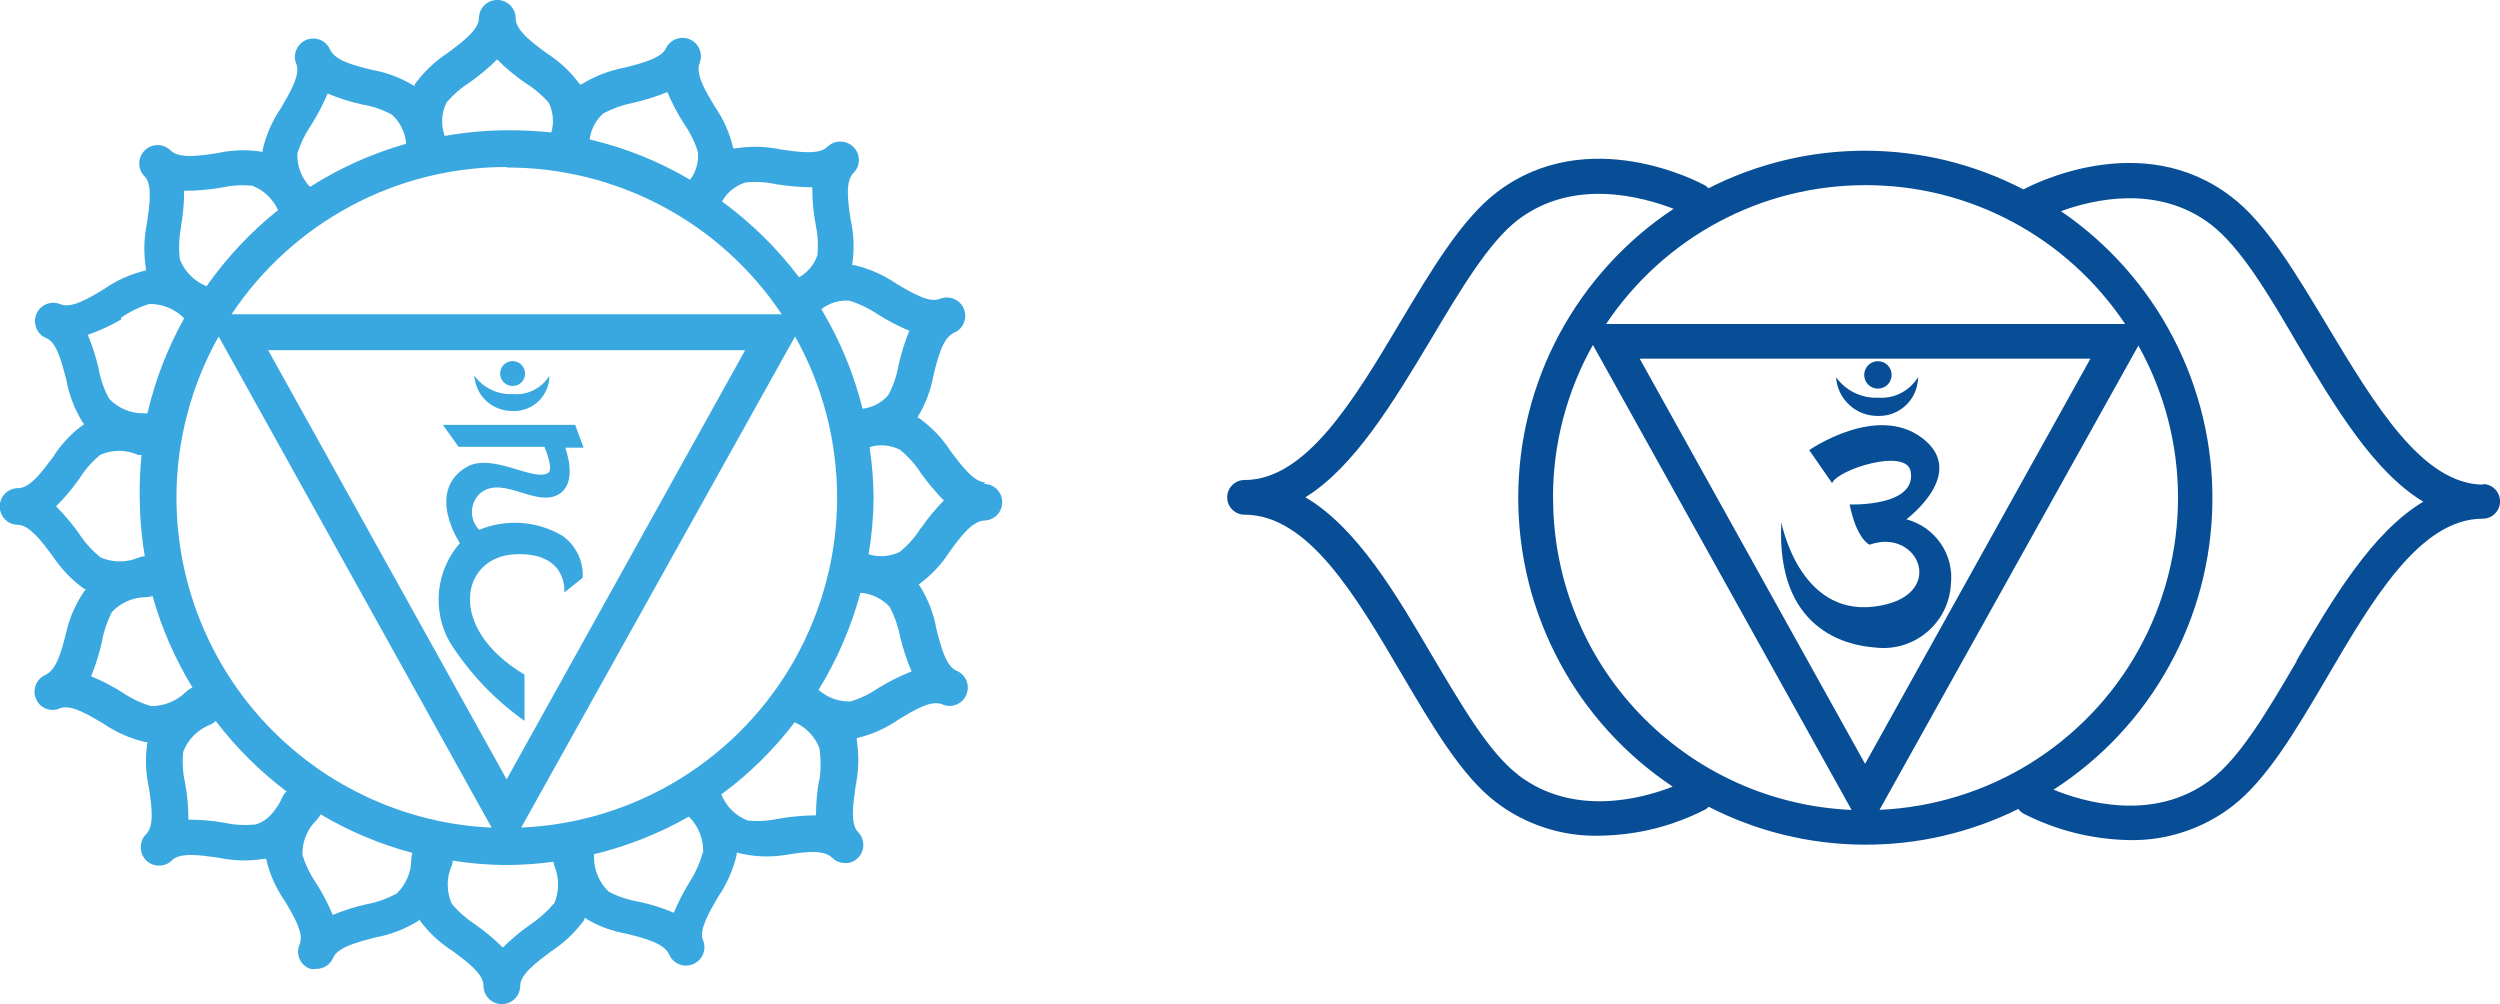
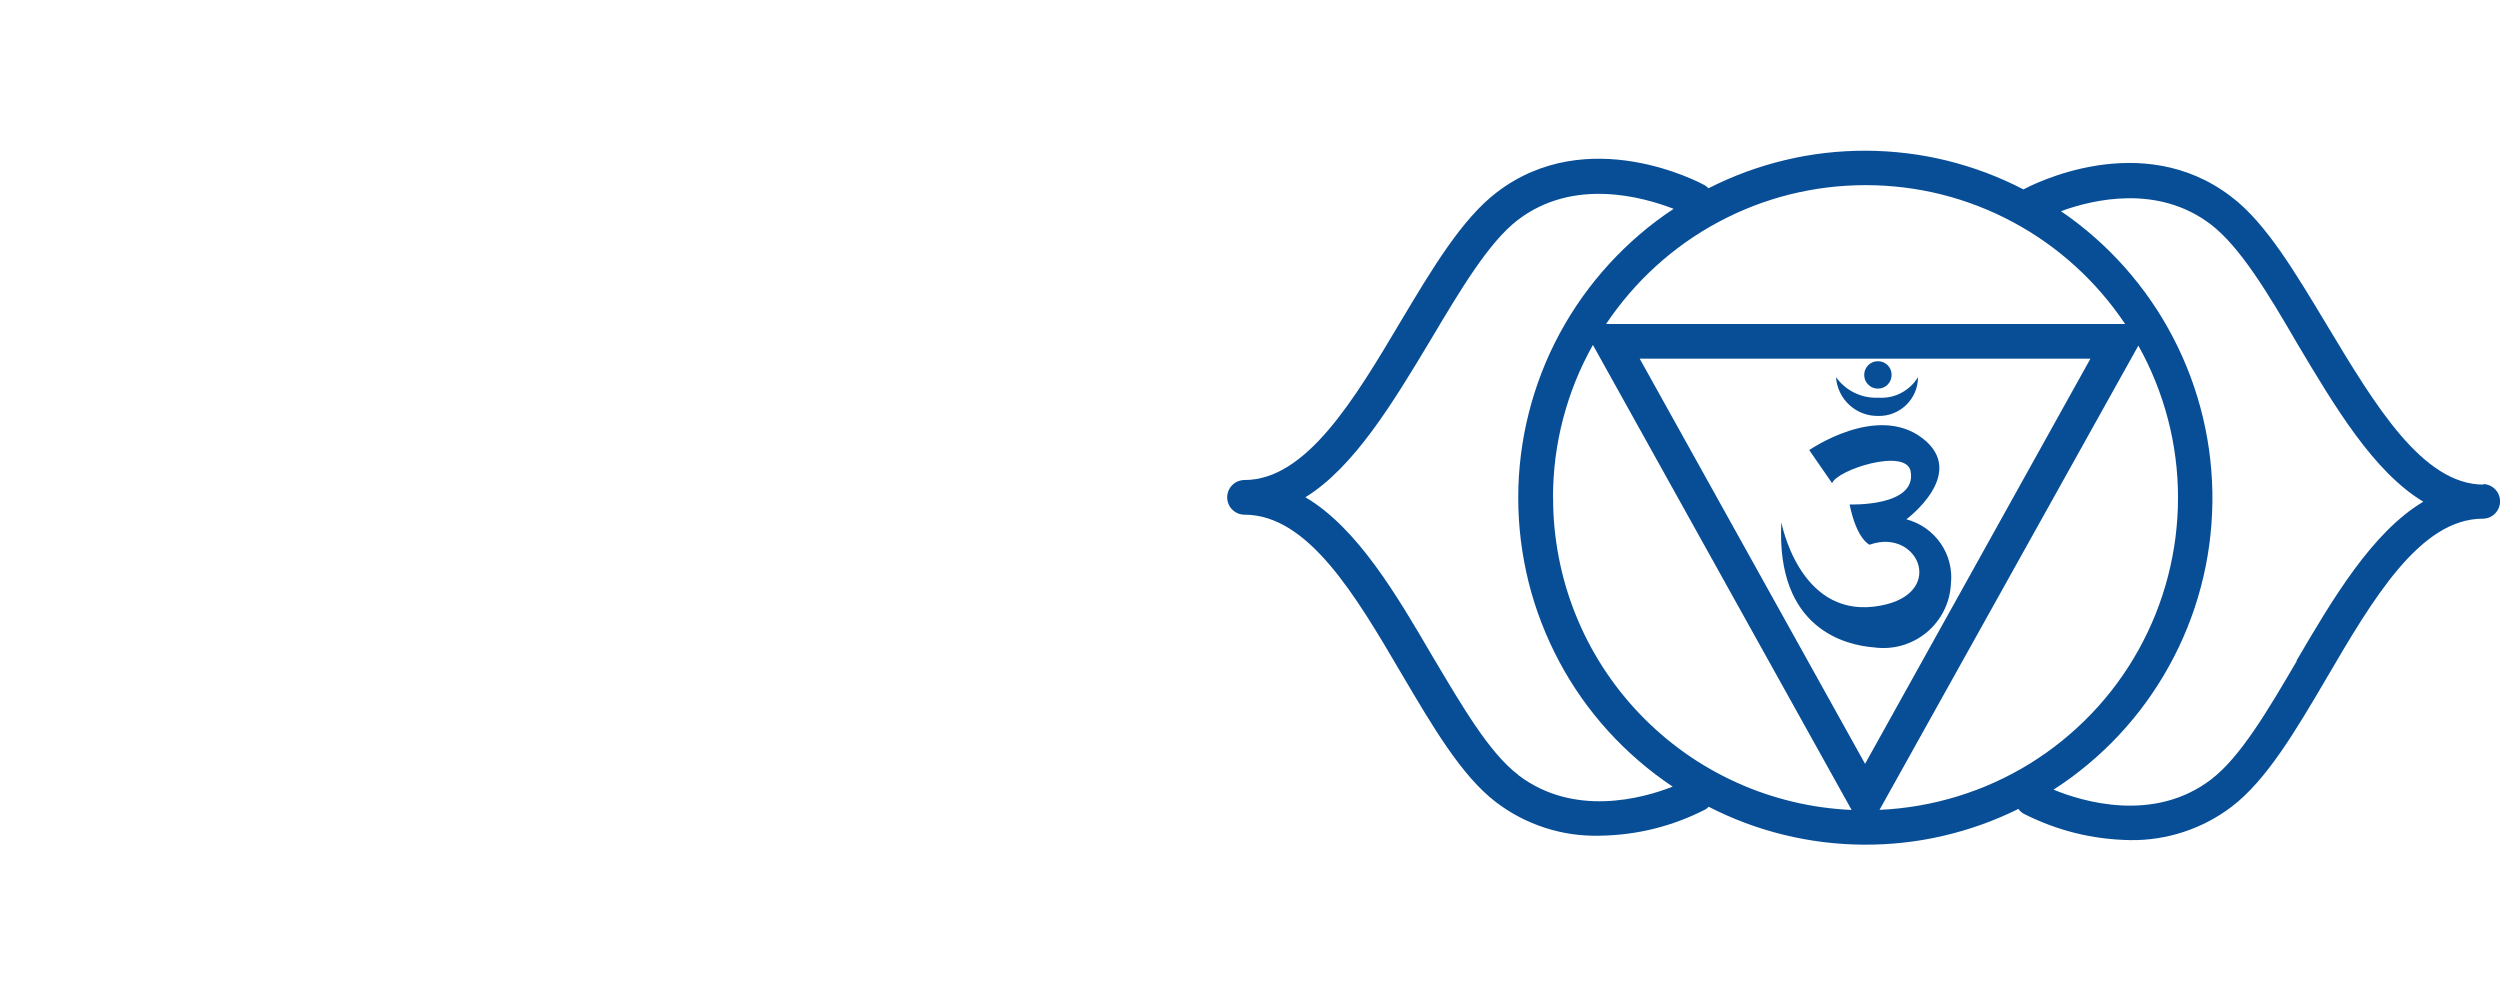
<svg xmlns="http://www.w3.org/2000/svg" viewBox="0 0 516.24 207.34" data-sanitized-data-name="Layer 2" data-name="Layer 2" id="Layer_2">
  <defs>
    <style>
      .cls-1 {
        fill: #074e97;
      }

      .cls-2 {
        fill: #39a8e0;
      }
    </style>
  </defs>
  <g data-sanitized-data-name="Layer 1" data-name="Layer 1" id="Layer_1-2">
    <path d="m390.61,77.39c0,.38-.06.74-.2,1.09-.14.35-.34.66-.61.93-.26.27-.57.48-.92.62-.35.15-.71.22-1.09.22-.38,0-.74-.07-1.09-.21-.35-.14-.66-.35-.92-.62-.27-.27-.47-.57-.62-.92-.14-.35-.21-.71-.21-1.09,0-.38.08-.74.22-1.09.15-.35.35-.65.62-.92.27-.26.58-.47.93-.61s.71-.21,1.09-.2c.37,0,.73.07,1.07.21.34.14.64.34.91.61s.46.56.61.91c.14.34.21.7.21,1.07Zm-11.49.47c.49.69,1.05,1.31,1.7,1.86.64.55,1.35,1.01,2.11,1.38.76.37,1.55.64,2.38.82.83.17,1.67.24,2.51.2.82.06,1.63,0,2.43-.15.8-.16,1.57-.43,2.29-.81.73-.38,1.39-.84,1.99-1.4.6-.56,1.11-1.19,1.53-1.89,0,.54-.05,1.07-.16,1.59-.11.53-.26,1.03-.47,1.53-.21.49-.46.96-.77,1.4-.3.44-.64.85-1.03,1.22-.38.37-.8.71-1.25,1-.45.29-.93.53-1.42.73-.5.2-1.01.34-1.54.43-.53.09-1.06.13-1.59.12-.55,0-1.09-.04-1.62-.13-.54-.1-1.06-.24-1.57-.43-.51-.19-1-.44-1.46-.72-.46-.29-.9-.62-1.3-.99-.4-.37-.76-.77-1.09-1.21-.32-.44-.6-.9-.84-1.4-.24-.49-.42-1-.56-1.53-.14-.53-.23-1.06-.26-1.61Zm-5.51,15.08s13.93-9.71,23.38-2.44c9.45,7.27-3.33,16.73-3.33,16.73.71.19,1.4.44,2.07.75.67.31,1.3.68,1.91,1.1.6.42,1.16.9,1.68,1.42.52.52.99,1.09,1.41,1.69.42.61.78,1.24,1.09,1.92.31.67.55,1.36.73,2.08s.3,1.44.35,2.17c.05.73.04,1.47-.04,2.2-.05.97-.2,1.92-.44,2.85-.25.94-.58,1.84-1.02,2.7-.43.87-.95,1.68-1.55,2.43-.6.76-1.27,1.45-2.02,2.06-.74.62-1.54,1.15-2.4,1.6-.85.45-1.75.81-2.68,1.08-.93.27-1.88.43-2.84.5-.96.07-1.93.04-2.88-.09-5.62-.43-20.34-3.58-19.19-25.86,0,0,3.58,19.27,19.08,17.44,15.5-1.83,9.45-16.48-.86-12.79,0,0-2.65-1.04-4.12-8.31,0,0,13.93.54,12.6-6.84-.9-4.91-15.14-.36-16.22,2.44l-4.73-6.84Zm100.67,43.55c-5.98,10.21-11.64,19.84-17.69,24.46-11.85,9.06-26.64,4.55-32.54,2.11,1.24-.8,2.45-1.63,3.63-2.5,1.19-.87,2.34-1.78,3.47-2.72s2.23-1.92,3.3-2.93c1.07-1.01,2.11-2.05,3.11-3.13,1-1.07,1.98-2.18,2.91-3.31.94-1.13,1.84-2.3,2.7-3.49.87-1.19,1.69-2.4,2.48-3.65.79-1.24,1.54-2.5,2.25-3.79.71-1.29,1.39-2.59,2.02-3.92.63-1.33,1.22-2.67,1.77-4.04.55-1.36,1.06-2.75,1.52-4.14.46-1.4.89-2.8,1.26-4.23.38-1.42.71-2.85,1-4.3.29-1.44.53-2.89.73-4.35.2-1.46.35-2.92.46-4.39.11-1.47.17-2.94.19-4.41.02-1.47,0-2.94-.08-4.41-.07-1.47-.19-2.94-.35-4.4-.16-1.46-.37-2.92-.62-4.37-.25-1.45-.55-2.89-.89-4.32-.34-1.43-.72-2.85-1.15-4.26-.43-1.41-.9-2.8-1.41-4.18-.51-1.38-1.07-2.74-1.67-4.09-.6-1.34-1.23-2.67-1.91-3.97-.68-1.31-1.4-2.59-2.15-3.85-.76-1.26-1.55-2.5-2.39-3.71-.83-1.21-1.7-2.4-2.61-3.56-.91-1.16-1.85-2.29-2.82-3.39-.98-1.1-1.99-2.17-3.03-3.21-1.04-1.04-2.12-2.04-3.22-3.02-1.1-.97-2.24-1.91-3.4-2.81-1.16-.9-2.35-1.77-3.57-2.6,6.69-2.44,20.01-5.59,30.93,2.72,6.09,4.66,11.89,14.33,17.9,24.68,7.77,13.04,15.72,26.4,25.99,32.59-10.63,6.34-18.8,20.24-26.21,32.88l.04-.04Zm-160.75,23.53c-6.05-4.58-11.67-14.33-17.69-24.43-7.41-12.68-15.54-26.58-26.28-32.91,10.06-6.2,18.15-19.63,25.92-32.59,6.12-10.28,11.92-20.02,17.9-24.64,11.56-8.85,25.88-4.76,32.22-2.33-1.23.81-2.42,1.66-3.6,2.54-1.17.88-2.32,1.8-3.43,2.76-1.12.96-2.2,1.94-3.26,2.97-1.06,1.02-2.08,2.08-3.07,3.16-.99,1.09-1.95,2.2-2.87,3.34-.92,1.14-1.81,2.32-2.66,3.51-.85,1.2-1.66,2.42-2.44,3.67s-1.51,2.52-2.21,3.81c-.7,1.29-1.35,2.61-1.97,3.94-.62,1.33-1.19,2.69-1.72,4.06-.53,1.37-1.02,2.75-1.47,4.15-.45,1.4-.85,2.81-1.21,4.24-.36,1.42-.68,2.86-.95,4.3-.27,1.44-.5,2.9-.68,4.35-.18,1.46-.32,2.92-.41,4.39-.09,1.47-.14,2.93-.14,4.4,0,1.47.04,2.94.13,4.41.09,1.47.22,2.93.4,4.39.18,1.46.4,2.91.67,4.36.27,1.45.58,2.88.93,4.31.36,1.43.75,2.84,1.2,4.24.44,1.4.93,2.79,1.46,4.16.53,1.37,1.1,2.73,1.71,4.06.61,1.34,1.26,2.65,1.95,3.95.69,1.3,1.42,2.57,2.19,3.82.77,1.25,1.58,2.48,2.42,3.68.85,1.2,1.73,2.38,2.65,3.52.92,1.15,1.87,2.27,2.86,3.35.99,1.09,2.01,2.15,3.06,3.17,1.05,1.03,2.13,2.02,3.25,2.98,1.11.96,2.25,1.88,3.42,2.77,1.17.89,2.37,1.74,3.59,2.56-6.3,2.47-20.44,6.34-31.9-2.4l.04-.04Zm25.06-85.96h93.08l-46.54,83.67-46.54-83.67Zm-17.9,28.65c0-5.51.69-10.94,2.09-16.27,1.4-5.33,3.44-10.4,6.15-15.21l53.42,96.02c-2.05-.09-4.09-.28-6.12-.56-2.03-.28-4.05-.66-6.04-1.14-2-.48-3.96-1.05-5.91-1.71-1.94-.66-3.85-1.42-5.72-2.27-1.87-.85-3.69-1.78-5.47-2.8-1.78-1.02-3.51-2.12-5.18-3.31-1.67-1.19-3.29-2.45-4.84-3.79-1.55-1.34-3.04-2.75-4.46-4.23-1.42-1.48-2.76-3.03-4.04-4.64-1.27-1.61-2.46-3.28-3.58-5-1.11-1.73-2.14-3.5-3.08-5.32-.94-1.82-1.8-3.69-2.56-5.59-.76-1.9-1.44-3.84-2.02-5.81-.58-1.97-1.06-3.96-1.45-5.98-.39-2.02-.68-4.04-.88-6.09-.2-2.04-.29-4.09-.29-6.14v-.14Zm67.45,64.47l53.42-95.81c.67,1.19,1.3,2.41,1.89,3.64.59,1.23,1.14,2.49,1.65,3.76.51,1.27.98,2.55,1.41,3.85.43,1.3.82,2.61,1.16,3.93.35,1.32.65,2.66.91,4,.26,1.34.48,2.69.65,4.05.17,1.36.31,2.72.39,4.08.09,1.37.13,2.73.13,4.1,0,1.37-.04,2.74-.13,4.1-.09,1.37-.22,2.73-.39,4.08-.17,1.36-.39,2.71-.65,4.05-.26,1.34-.56,2.68-.9,4-.34,1.32-.73,2.64-1.16,3.94-.43,1.3-.89,2.59-1.4,3.86-.51,1.27-1.06,2.52-1.65,3.76-.59,1.24-1.22,2.45-1.88,3.65-.67,1.2-1.37,2.37-2.11,3.52-.74,1.15-1.52,2.28-2.33,3.38-.81,1.1-1.66,2.18-2.54,3.22-.88,1.05-1.79,2.07-2.74,3.05-.95.99-1.92,1.95-2.93,2.87-1.01.93-2.04,1.82-3.1,2.68-1.06.86-2.15,1.69-3.27,2.48-1.12.79-2.26,1.55-3.42,2.27-1.16.72-2.35,1.4-3.56,2.04-1.21.64-2.43,1.25-3.68,1.81-1.25.57-2.51,1.09-3.79,1.57-1.28.48-2.57.93-3.88,1.33-1.31.4-2.63.76-3.96,1.08-1.33.32-2.67.59-4.02.83-1.35.23-2.7.42-4.06.57-1.36.15-2.72.25-4.09.31v-.07Zm50.7-100.28h-107.19c.73-1.1,1.5-2.17,2.3-3.22.8-1.05,1.63-2.08,2.49-3.07.86-1,1.75-1.97,2.67-2.92.92-.94,1.87-1.86,2.85-2.75.98-.89,1.98-1.74,3.01-2.57,1.03-.82,2.08-1.62,3.16-2.38,1.08-.76,2.18-1.49,3.3-2.18,1.12-.69,2.27-1.35,3.43-1.97,1.16-.62,2.34-1.21,3.54-1.76,1.2-.55,2.41-1.06,3.64-1.54,1.23-.48,2.47-.91,3.73-1.31,1.26-.4,2.53-.76,3.81-1.08,1.28-.32,2.57-.6,3.86-.84,1.3-.24,2.6-.44,3.91-.6,1.31-.16,2.62-.28,3.94-.36,1.32-.08,2.63-.12,3.95-.12s2.64.04,3.95.12c1.32.08,2.63.2,3.94.36,1.31.16,2.61.36,3.91.6,1.3.24,2.58.52,3.86.84,1.28.32,2.55.68,3.81,1.08,1.26.4,2.5.84,3.73,1.31,1.23.48,2.45.99,3.64,1.54,1.2.55,2.38,1.14,3.54,1.76,1.16.62,2.31,1.28,3.43,1.97,1.12.69,2.22,1.42,3.3,2.18,1.08.76,2.13,1.55,3.16,2.38,1.03.82,2.03,1.68,3.01,2.57.98.89,1.93,1.8,2.85,2.75.92.94,1.81,1.92,2.67,2.92.86,1,1.69,2.02,2.49,3.07.8,1.05,1.56,2.12,2.3,3.22Zm74,33.17c-12.64,0-22.52-16.62-32.22-32.74-6.48-10.74-12.6-21.2-19.83-26.68-18.62-14.33-41.39-2.36-42.96-1.54-2.5-1.3-5.07-2.44-7.71-3.44-2.64-.99-5.33-1.82-8.06-2.5-2.74-.67-5.5-1.18-8.3-1.52-2.8-.34-5.61-.52-8.42-.53s-5.63.15-8.43.47c-2.8.32-5.57.81-8.31,1.47-2.74.65-5.43,1.47-8.08,2.44-2.64.97-5.22,2.1-7.73,3.38-.23-.25-.49-.47-.79-.64-.97-.54-24.13-12.93-42.96,1.5-7.16,5.48-13.32,15.76-19.83,26.68-9.56,16.08-19.48,32.7-32.22,32.7-.47,0-.93.09-1.37.27-.44.18-.83.44-1.16.78-.34.34-.59.72-.78,1.16-.18.44-.27.9-.27,1.37s.09.93.27,1.37c.18.44.44.83.78,1.16.34.34.72.59,1.16.78.44.18.9.27,1.37.27,13.14,0,22.95,16.69,32.44,32.88,6.34,10.74,12.35,21.06,19.51,26.5,3.06,2.33,6.42,4.08,10.08,5.27,3.66,1.19,7.41,1.73,11.26,1.64,7.73-.11,15.03-1.92,21.91-5.44.23-.16.45-.34.64-.54,2.46,1.26,4.99,2.38,7.58,3.35,2.59.97,5.23,1.78,7.92,2.44,2.69.66,5.41,1.16,8.15,1.5,2.75.34,5.5.52,8.27.54,2.77.02,5.53-.12,8.28-.42,2.75-.3,5.48-.76,8.17-1.39,2.7-.62,5.35-1.4,7.96-2.33,2.61-.93,5.15-2.01,7.63-3.24.29.42.66.75,1.11,1,6.89,3.49,14.19,5.3,21.91,5.44,3.8.06,7.51-.51,11.13-1.7,3.61-1.19,6.93-2.94,9.96-5.25,7.16-5.48,13.18-15.69,19.55-26.54,9.45-16.15,19.26-32.88,32.22-32.88.47,0,.93-.09,1.37-.27.44-.18.83-.44,1.16-.78.34-.34.59-.72.78-1.16.18-.44.27-.9.27-1.37,0-.47-.09-.93-.27-1.37-.18-.44-.44-.83-.78-1.16-.34-.34-.72-.59-1.16-.78-.44-.18-.9-.27-1.37-.27l.18.07Z" class="cls-1" />
-     <path d="m91.49,87.74h27.28l1.74,4.7h-3.79s2.92,7.58-1.67,9.81c-4.58,2.24-11.02-3.79-15.53-.68-.3.22-.57.48-.81.76-.24.28-.45.59-.63.91-.18.33-.32.67-.42,1.03-.1.36-.17.72-.2,1.09-.03.37-.01.74.04,1.11.05.37.14.73.27,1.08.13.35.29.68.49.99.2.31.43.6.69.87,1.37-.57,2.78-.97,4.25-1.21,1.46-.24,2.93-.31,4.41-.21,1.48.1,2.93.36,4.34.8,1.42.43,2.77,1.02,4.05,1.76.71.48,1.34,1.04,1.91,1.69.56.64,1.03,1.35,1.41,2.12.38.77.65,1.57.82,2.41.17.84.23,1.69.18,2.54l-3.79,3.03s.87-8.41-10.23-7.88c-11.1.53-14.24,15.15,2.01,24.85v9.55c-6.22-4.42-11.37-9.85-15.46-16.29-.45-.8-.83-1.62-1.15-2.48-.32-.86-.57-1.73-.76-2.63-.18-.89-.3-1.8-.35-2.71-.05-.91-.02-1.82.07-2.73.09-.91.26-1.8.49-2.69.23-.88.53-1.74.9-2.58.36-.84.79-1.64,1.28-2.41.49-.77,1.03-1.5,1.63-2.19,0,0-7.05-10.49,1.21-15.61,5.34-3.3,14.05,3.07,17.05,1.1,1.17-.8-.8-5.38-.8-5.38h-17.73l-3.22-4.51Zm16.93-10.57c0,.34-.06.66-.19.97-.13.31-.31.59-.55.82s-.51.42-.82.55c-.31.13-.63.19-.97.19-.34,0-.68-.06-.99-.18-.32-.13-.6-.31-.85-.55-.25-.24-.44-.52-.57-.84s-.2-.65-.2-.99c0-.34.06-.67.19-.99.13-.32.32-.6.56-.84.24-.24.52-.43.84-.56.32-.13.65-.2.99-.19s.67.07.99.2c.32.13.6.32.84.57.24.25.42.53.55.85.13.32.19.65.18.99Zm-10.46.42c.45.62.97,1.17,1.56,1.66.59.49,1.23.9,1.92,1.23s1.41.57,2.16.72c.75.15,1.51.21,2.27.17.75.07,1.49.03,2.22-.1.74-.14,1.44-.37,2.11-.71s1.28-.75,1.83-1.26,1.02-1.08,1.42-1.71c0,.49-.05.98-.15,1.46-.1.48-.24.95-.44,1.4-.19.45-.43.88-.71,1.28-.28.4-.59.78-.95,1.12-.35.34-.74.64-1.15.9-.41.26-.85.48-1.31.65-.46.17-.93.3-1.41.38-.48.08-.97.11-1.46.09-.5,0-.99-.03-1.48-.12-.49-.09-.96-.22-1.43-.39-.46-.18-.91-.39-1.33-.65-.42-.26-.82-.56-1.18-.89-.37-.34-.7-.7-.99-1.1-.3-.4-.55-.82-.76-1.27-.21-.45-.39-.91-.51-1.39-.13-.48-.21-.97-.24-1.46Zm92.13,31.52c-1.16,1.85-2.59,3.46-4.28,4.85-1,.49-2.06.78-3.17.86-1.11.09-2.2-.04-3.27-.37.65-3.86.99-7.75,1.02-11.67-.03-3.51-.3-6.99-.83-10.46,1.04-.31,2.1-.43,3.18-.33,1.08.09,2.1.38,3.07.86,1.74,1.4,3.2,3.04,4.39,4.92,1.43,1.97,2.99,3.83,4.7,5.57-1.75,1.78-3.33,3.7-4.74,5.76h-.08Zm-8.56,32.85c-1.79,1.26-3.74,2.22-5.83,2.88-1.22.05-2.41-.13-3.57-.54-1.15-.41-2.19-1.03-3.1-1.85,3.85-6.26,6.73-12.94,8.64-20.04,1.16.08,2.26.38,3.31.88,1.05.5,1.96,1.18,2.75,2.03,1.03,1.98,1.75,4.06,2.16,6.25.59,2.42,1.37,4.79,2.35,7.08-2.31.9-4.52,2-6.63,3.3h-.08Zm-12.39,19.13c-.43,2.41-.64,4.83-.64,7.27-2.54.02-5.07.25-7.58.68-2.14.47-4.3.61-6.48.42-1.25-.48-2.36-1.19-3.31-2.14-.96-.94-1.68-2.04-2.18-3.28,5.76-4.24,10.81-9.2,15.15-14.89,1.18.52,2.21,1.24,3.1,2.18.89.93,1.56,2,2.02,3.2.32,2.18.32,4.37,0,6.55h-.08Zm-24.02,14.96c-.58,2.1-1.45,4.07-2.61,5.91-1.3,2.08-2.42,4.25-3.37,6.52-2.32-.98-4.7-1.74-7.16-2.27-2.21-.36-4.3-1.05-6.29-2.08-.98-.94-1.73-2.03-2.26-3.29-.53-1.25-.78-2.55-.77-3.91.02-.18.02-.35,0-.53,6.89-1.68,13.42-4.26,19.59-7.77.99.98,1.74,2.11,2.25,3.4.51,1.29.75,2.63.7,4.02h-.08Zm-30.76,10.53c-1.43,1.71-3.07,3.17-4.92,4.39-2,1.41-3.87,2.97-5.61,4.7-1.78-1.78-3.7-3.38-5.76-4.81-1.82-1.18-3.43-2.61-4.81-4.28-.54-1.25-.81-2.55-.81-3.9s.27-2.66.81-3.9c.13-.34.21-.69.23-1.06,3.68.59,7.38.89,11.1.91,3.25-.02,6.48-.24,9.7-.68.03.29.09.56.19.83.51,1.25.76,2.55.75,3.91,0,1.35-.27,2.65-.79,3.9h-.08Zm-32.47-2.05c-1.96,1.05-4.03,1.79-6.21,2.2-2.39.53-4.71,1.26-6.97,2.2-.97-2.32-2.13-4.54-3.49-6.67-1.22-1.76-2.14-3.67-2.77-5.72-.04-1.36.2-2.67.72-3.93.51-1.26,1.26-2.36,2.24-3.31.32-.34.59-.72.8-1.14,5.95,3.53,12.26,6.18,18.94,7.96-.13.42-.21.85-.23,1.29,0,1.34-.26,2.64-.78,3.87-.53,1.24-1.28,2.32-2.25,3.25Zm-29.13-14.28c-2.22.23-4.41.1-6.59-.38-2.41-.42-4.83-.62-7.27-.61.01-2.55-.21-5.07-.68-7.58-.48-2.13-.61-4.27-.38-6.44.48-1.27,1.2-2.39,2.16-3.36.96-.97,2.07-1.7,3.33-2.21.46-.19.86-.45,1.21-.8,4.21,5.52,9.08,10.37,14.62,14.55-.39.38-.69.82-.91,1.33,0,0-1.93,4.62-5.49,5.49h0Zm-27.47-27.24c-2.06-1.31-4.22-2.44-6.48-3.37.96-2.32,1.7-4.71,2.24-7.16.38-2.15,1.08-4.2,2.08-6.14.94-.98,2.03-1.74,3.28-2.26,1.25-.53,2.56-.78,3.91-.77.41-.02.8-.1,1.17-.27,1.88,6.69,4.64,13.01,8.26,18.94-.5.2-.95.49-1.33.87-.96.95-2.07,1.69-3.32,2.2-1.25.51-2.56.76-3.91.76-2.11-.63-4.08-1.57-5.91-2.8h0Zm-8.98-32.85c-1.43-2-3.01-3.87-4.74-5.61,1.8-1.77,3.41-3.69,4.85-5.76,1.16-1.84,2.58-3.45,4.24-4.85,1.25-.56,2.55-.84,3.92-.84s2.67.28,3.92.84h.72c-.29,2.94-.41,5.88-.38,8.83.03,4.06.38,8.09,1.06,12.09-.43.02-.85.11-1.25.27-1.25.53-2.56.8-3.92.8s-2.67-.27-3.92-.8c-1.77-1.41-3.27-3.06-4.51-4.96Zm8.68-44.55c1.79-1.25,3.72-2.19,5.8-2.84,1.36-.03,2.67.22,3.92.73,1.26.51,2.36,1.26,3.31,2.23-3.44,6.19-5.97,12.73-7.58,19.62-.24-.02-.48-.02-.72,0-1.36.02-2.66-.23-3.92-.76-1.25-.53-2.35-1.28-3.28-2.27-1.06-1.95-1.78-4.03-2.16-6.21-.54-2.39-1.29-4.71-2.24-6.97,2.41-.84,4.72-1.9,6.93-3.18l-.08-.34Zm12.39-18.94c.43-2.41.65-4.83.64-7.27,2.54,0,5.07-.21,7.58-.64,2.14-.47,4.3-.61,6.48-.42,1.18.46,2.24,1.12,3.16,2,.92.87,1.65,1.89,2.18,3.04-5.67,4.54-10.59,9.78-14.77,15.72-1.27-.5-2.38-1.24-3.34-2.21-.96-.97-1.69-2.09-2.19-3.36-.24-2.25-.15-4.48.27-6.71v-.15Zm24.02-14.93c.66-2.13,1.62-4.11,2.88-5.95,1.3-2.07,2.42-4.23,3.37-6.48,2.32.98,4.7,1.74,7.16,2.27,2.15.36,4.18,1.05,6.1,2.08.86.78,1.55,1.69,2.06,2.73.51,1.04.81,2.14.9,3.3-7.05,2-13.67,4.97-19.85,8.9-.86-.9-1.52-1.93-1.97-3.09-.45-1.16-.67-2.36-.65-3.61v-.15Zm30.76-10.53c1.42-1.66,3.04-3.07,4.89-4.24,2-1.41,3.87-2.97,5.61-4.7,1.77,1.78,3.69,3.39,5.76,4.81,1.84,1.13,3.47,2.5,4.89,4.13.47.95.75,1.96.84,3.02.09,1.06-.01,2.1-.31,3.12-3.06-.32-6.13-.48-9.21-.45-4.3.03-8.57.42-12.8,1.17-.4-1.12-.58-2.27-.52-3.46.06-1.19.35-2.32.86-3.39Zm32.5,2.16c1.95-1.02,4.01-1.74,6.18-2.16,2.38-.55,4.71-1.28,6.97-2.2.96,2.31,2.13,4.52,3.49,6.63,1.25,1.8,2.2,3.74,2.84,5.83.07,1.01-.03,2-.31,2.97-.28.97-.72,1.86-1.32,2.68-6.5-3.83-13.42-6.61-20.76-8.33.14-1.05.45-2.04.95-2.97.5-.93,1.14-1.75,1.93-2.45h.04Zm29.21,14.32c2.22-.23,4.41-.1,6.59.38,2.41.38,4.83.58,7.27.61-.01,2.55.21,5.07.68,7.58.46,2.13.59,4.27.38,6.44-.33.97-.82,1.84-1.47,2.63-.65.78-1.43,1.42-2.32,1.92-4.54-5.99-9.84-11.21-15.91-15.65.52-.93,1.19-1.73,2.02-2.4.82-.67,1.74-1.17,2.76-1.5Zm27.43,27.24c2.06,1.31,4.22,2.44,6.48,3.37-.96,2.32-1.71,4.7-2.24,7.16-.38,2.16-1.08,4.21-2.12,6.14-.68.78-1.48,1.41-2.39,1.89-.91.48-1.88.79-2.91.92-1.82-7.28-4.66-14.14-8.52-20.57.82-.64,1.72-1.11,2.72-1.41.99-.3,2.01-.41,3.04-.34,2.13.65,4.11,1.6,5.95,2.84Zm-76.68,96l-49.25-88.61h98.5l-49.25,88.61Zm0-126.34c2.8,0,5.59.16,8.36.5,2.78.34,5.52.85,8.24,1.52,2.72.68,5.38,1.52,7.99,2.52,2.61,1,5.15,2.16,7.62,3.48,2.47,1.32,4.85,2.78,7.14,4.39,2.29,1.61,4.47,3.35,6.54,5.23,2.07,1.88,4.03,3.88,5.85,6,1.83,2.12,3.52,4.34,5.07,6.67H47.81c1.55-2.33,3.24-4.56,5.07-6.68,1.83-2.12,3.78-4.13,5.85-6.01,2.07-1.88,4.25-3.63,6.54-5.25,2.29-1.61,4.67-3.08,7.14-4.41,2.47-1.32,5.01-2.49,7.62-3.5,2.61-1.01,5.28-1.85,7.99-2.53,2.72-.68,5.47-1.19,8.25-1.53,2.78-.34,5.57-.51,8.37-.51v.11ZM36.44,102.78c0-5.83.73-11.57,2.21-17.21,1.48-5.64,3.64-11.01,6.5-16.09l56.37,101.42c-2.17-.1-4.32-.3-6.47-.6-2.15-.3-4.27-.71-6.38-1.22-2.11-.51-4.19-1.11-6.24-1.82-2.05-.71-4.06-1.51-6.04-2.41-1.97-.9-3.9-1.89-5.78-2.97-1.88-1.08-3.7-2.25-5.47-3.51-1.77-1.26-3.47-2.59-5.11-4.01-1.64-1.42-3.21-2.91-4.71-4.48-1.5-1.57-2.92-3.2-4.26-4.91-1.34-1.7-2.6-3.47-3.77-5.29-1.17-1.82-2.26-3.7-3.25-5.62-.99-1.93-1.9-3.9-2.7-5.91-.81-2.01-1.52-4.06-2.13-6.14-.61-2.08-1.12-4.18-1.53-6.31-.41-2.13-.72-4.27-.93-6.43-.21-2.16-.31-4.32-.31-6.49Zm71.18,68.12l56.56-101.42c.71,1.26,1.37,2.55,2,3.85.62,1.31,1.21,2.63,1.75,3.97.54,1.34,1.04,2.7,1.49,4.08.45,1.37.86,2.76,1.23,4.16.37,1.4.69,2.81.96,4.23.28,1.42.51,2.85.69,4.29.18,1.44.32,2.88.42,4.32.09,1.44.14,2.89.14,4.34,0,1.45-.04,2.89-.14,4.34-.09,1.44-.23,2.89-.41,4.32-.18,1.44-.41,2.87-.69,4.29-.27,1.42-.59,2.83-.96,4.23-.36,1.4-.77,2.79-1.22,4.16-.45,1.38-.95,2.73-1.49,4.08-.54,1.34-1.12,2.67-1.74,3.98-.62,1.31-1.29,2.59-1.99,3.86-.71,1.26-1.45,2.51-2.23,3.72-.78,1.22-1.61,2.41-2.47,3.57-.86,1.16-1.76,2.3-2.69,3.41-.93,1.11-1.9,2.18-2.9,3.23-1,1.05-2.03,2.06-3.1,3.04-1.07.98-2.16,1.93-3.29,2.84-1.13.91-2.28,1.78-3.46,2.62-1.18.84-2.39,1.64-3.62,2.4-1.23.76-2.49,1.48-3.77,2.16-1.28.68-2.58,1.32-3.9,1.92-1.32.6-2.66,1.15-4.01,1.66-1.35.51-2.72.98-4.11,1.41-1.38.43-2.78.81-4.19,1.14-1.41.34-2.83.63-4.25.87-1.43.25-2.86.45-4.3.6-1.44.15-2.88.26-4.33.33Zm95.85-71.3c-2.31,0-4.85-3.37-7.12-6.36-1.73-2.7-3.91-4.99-6.52-6.86l-.38-.19c1.66-2.72,2.77-5.65,3.33-8.79.95-3.79,1.89-7.58,4.21-8.68,1-.42,1.7-1.14,2.08-2.16.27-.71.32-1.43.16-2.17-.16-.74-.52-1.37-1.06-1.9-.54-.53-1.19-.86-1.93-1-.74-.14-1.47-.06-2.17.23-2.16.91-5.8-1.25-9.02-3.18-2.65-1.79-5.53-3.06-8.64-3.79h-.45c.49-3.15.39-6.28-.3-9.4-.57-3.79-1.17-7.88.57-9.62.22-.21.4-.45.56-.7.16-.26.29-.53.38-.82.09-.29.15-.58.18-.88.02-.3.01-.6-.04-.9-.05-.3-.13-.59-.25-.87-.12-.28-.27-.54-.45-.78-.18-.24-.39-.46-.62-.66-.23-.19-.48-.36-.76-.49-.36-.18-.73-.3-1.13-.36-.4-.06-.79-.06-1.19,0-.39.06-.77.19-1.13.37-.36.18-.67.42-.96.7-1.63,1.67-5.83,1.06-9.55.53-3.13-.66-6.27-.74-9.43-.23-.14-.02-.28-.02-.42,0-.72-3.11-1.98-5.97-3.79-8.6-2.01-3.33-4.09-6.82-3.14-9.09.17-.45.25-.92.24-1.4,0-.48-.1-.95-.29-1.39-.18-.45-.44-.84-.78-1.19-.34-.35-.72-.62-1.16-.82-.44-.2-.9-.31-1.38-.33-.48-.02-.95.05-1.41.2-.46.16-.87.39-1.23.71-.37.31-.66.68-.89,1.11-.91,2.16-5,3.22-8.64,4.13-3.15.6-6.09,1.74-8.83,3.41l-.38.04c-1.88-2.58-4.17-4.72-6.86-6.44-3.14-2.31-6.4-4.74-6.4-7.2,0-.5-.1-.99-.29-1.45-.19-.46-.47-.87-.82-1.23-.36-.36-.76-.63-1.23-.82-.46-.19-.95-.29-1.45-.29s-.99.1-1.45.29c-.46.19-.87.47-1.23.82-.36.36-.63.76-.82,1.23-.19.46-.29.95-.29,1.45,0,2.35-3.41,4.89-6.4,7.12-2.68,1.75-4.97,3.93-6.86,6.52v.38c-2.72-1.67-5.65-2.8-8.79-3.37-3.79-.91-7.58-1.89-8.68-4.17-.15-.34-.34-.66-.57-.94-.24-.29-.51-.53-.82-.74-.31-.2-.64-.36-1-.47-.36-.11-.72-.16-1.09-.16s-.73.05-1.09.16-.69.26-1,.47c-.31.2-.58.45-.82.74-.24.29-.43.6-.57.94-.43,1-.43,2,0,2.99.87,2.16-1.29,5.83-3.18,9.05-1.8,2.64-3.06,5.52-3.79,8.64v.42c-3.15-.52-6.28-.43-9.4.27-3.79.57-7.84,1.17-9.62-.57-.35-.35-.76-.62-1.23-.82-.46-.19-.94-.29-1.44-.29s-.98.1-1.44.29c-.46.19-.87.46-1.23.82-.36.36-.63.77-.83,1.23-.19.47-.29.95-.29,1.46,0,.51.1.99.29,1.46.19.47.47.88.83,1.23,1.63,1.63,1.02,5.83.49,9.55-.66,3.14-.74,6.3-.23,9.47,0,.13,0,.25,0,.38-3.09.72-5.95,1.98-8.56,3.79-3.37,2.05-6.82,4.13-9.13,3.18-.7-.29-1.41-.36-2.15-.22-.74.14-1.38.47-1.92.99-.54.52-.9,1.15-1.07,1.88-.17.73-.12,1.45.14,2.16.38,1.04,1.09,1.78,2.12,2.2,2.16.87,3.18,5,4.13,8.6.58,3.17,1.71,6.13,3.41,8.86l.27.3c-2.6,1.85-4.74,4.12-6.44,6.82-2.35,3.14-4.74,6.4-7.2,6.4-.5,0-.99.1-1.45.29-.46.19-.87.47-1.23.82-.36.36-.63.76-.82,1.23-.19.46-.29.95-.29,1.45s.1.99.29,1.45c.19.46.47.87.82,1.23.36.36.76.63,1.23.82.46.19.95.29,1.45.29,2.31,0,4.85,3.37,7.08,6.36,1.77,2.68,3.95,4.97,6.55,6.86h.38c-1.98,2.74-3.34,5.76-4.09,9.05-.95,3.79-1.93,7.58-4.21,8.68-.44.19-.83.44-1.17.78-.34.33-.61.72-.81,1.15-.2.44-.31.89-.33,1.37-.02.48.04.94.19,1.4.35,1.03,1.02,1.78,2.01,2.24,1.01.44,2.02.44,3.03,0,2.16-.91,5.8,1.25,9.02,3.18,2.65,1.79,5.53,3.06,8.64,3.79h.42c-.49,3.15-.39,6.28.3,9.4.57,3.79,1.17,7.88-.57,9.62-.74.74-1.1,1.64-1.1,2.69,0,1.05.36,1.95,1.1,2.69.74.74,1.64,1.1,2.69,1.1,1.03,0,1.92-.37,2.65-1.1,1.67-1.67,5.87-1.06,9.58-.53,3.13.66,6.27.74,9.43.23h.42c.72,3.11,1.98,5.97,3.79,8.6,2.01,3.33,4.09,6.82,3.14,9.09-.44,1.01-.44,2.02,0,3.03.46.99,1.2,1.66,2.24,2.01.4.07.81.07,1.21,0,.37,0,.74-.05,1.09-.16.36-.11.69-.26,1-.47.31-.21.58-.45.82-.74.24-.29.43-.6.57-.94.91-2.16,5-3.22,8.64-4.17,3.15-.57,6.1-1.7,8.83-3.37l.3-.3c1.88,2.58,4.17,4.72,6.86,6.44,3.07,2.27,6.25,4.62,6.4,7.01v.19c0,.5.1.99.29,1.45.19.46.47.87.82,1.23.36.36.76.63,1.23.82.46.19.95.29,1.45.29.5,0,.99-.1,1.45-.29.46-.19.87-.47,1.23-.82.36-.36.63-.76.82-1.23.19-.46.29-.95.29-1.45,0-2.35,3.41-4.89,6.4-7.12,2.68-1.75,4.97-3.93,6.86-6.52.02-.14.02-.28,0-.42,2.71,1.68,5.64,2.79,8.79,3.33,3.79.95,7.58,1.93,8.68,4.21.1.24.22.47.37.69.15.22.32.42.5.6.19.18.39.34.62.48.22.14.46.25.7.35.25.09.5.16.76.19.26.04.52.05.78.03.26-.02.52-.06.77-.13.25-.07.5-.16.73-.28.43-.22.8-.5,1.12-.86.32-.36.56-.76.73-1.21.17-.45.24-.91.23-1.39-.01-.48-.11-.94-.3-1.38-.87-2.12,1.29-5.8,3.18-9.02,1.8-2.64,3.06-5.52,3.79-8.64v-.42c3.32.86,6.68,1.03,10.08.49,3.79-.61,7.84-1.21,9.62.57.73.73,1.62,1.09,2.65,1.1h.61c.7-.11,1.32-.4,1.86-.86.54-.46.92-1.03,1.14-1.7.22-.67.25-1.36.08-2.05-.16-.69-.49-1.29-.99-1.79-1.63-1.67-1.02-5.83-.49-9.55.64-3.14.72-6.3.23-9.47,0-.13,0-.25,0-.38,3.09-.72,5.95-1.98,8.56-3.79,3.37-2.05,6.82-4.13,9.09-3.18,1.01.44,2.02.44,3.03,0,1.02-.46,1.7-1.21,2.05-2.27.15-.46.21-.92.19-1.4-.03-.48-.14-.94-.34-1.37s-.47-.82-.82-1.15c-.35-.33-.74-.59-1.19-.77-2.16-.91-3.22-5-4.13-8.64-.57-3.16-1.71-6.1-3.41-8.83l-.27-.3c2.58-1.87,4.72-4.14,6.44-6.82,2.27-3.11,4.62-6.25,7.05-6.4.5,0,.99-.1,1.45-.29.46-.19.87-.47,1.23-.82.36-.36.63-.76.82-1.23.19-.46.29-.95.29-1.45s-.1-.99-.29-1.45c-.19-.46-.47-.87-.82-1.23-.36-.36-.77-.63-1.23-.82-.46-.19-.95-.29-1.45-.29l.27-.3Z" class="cls-2" />
  </g>
</svg>